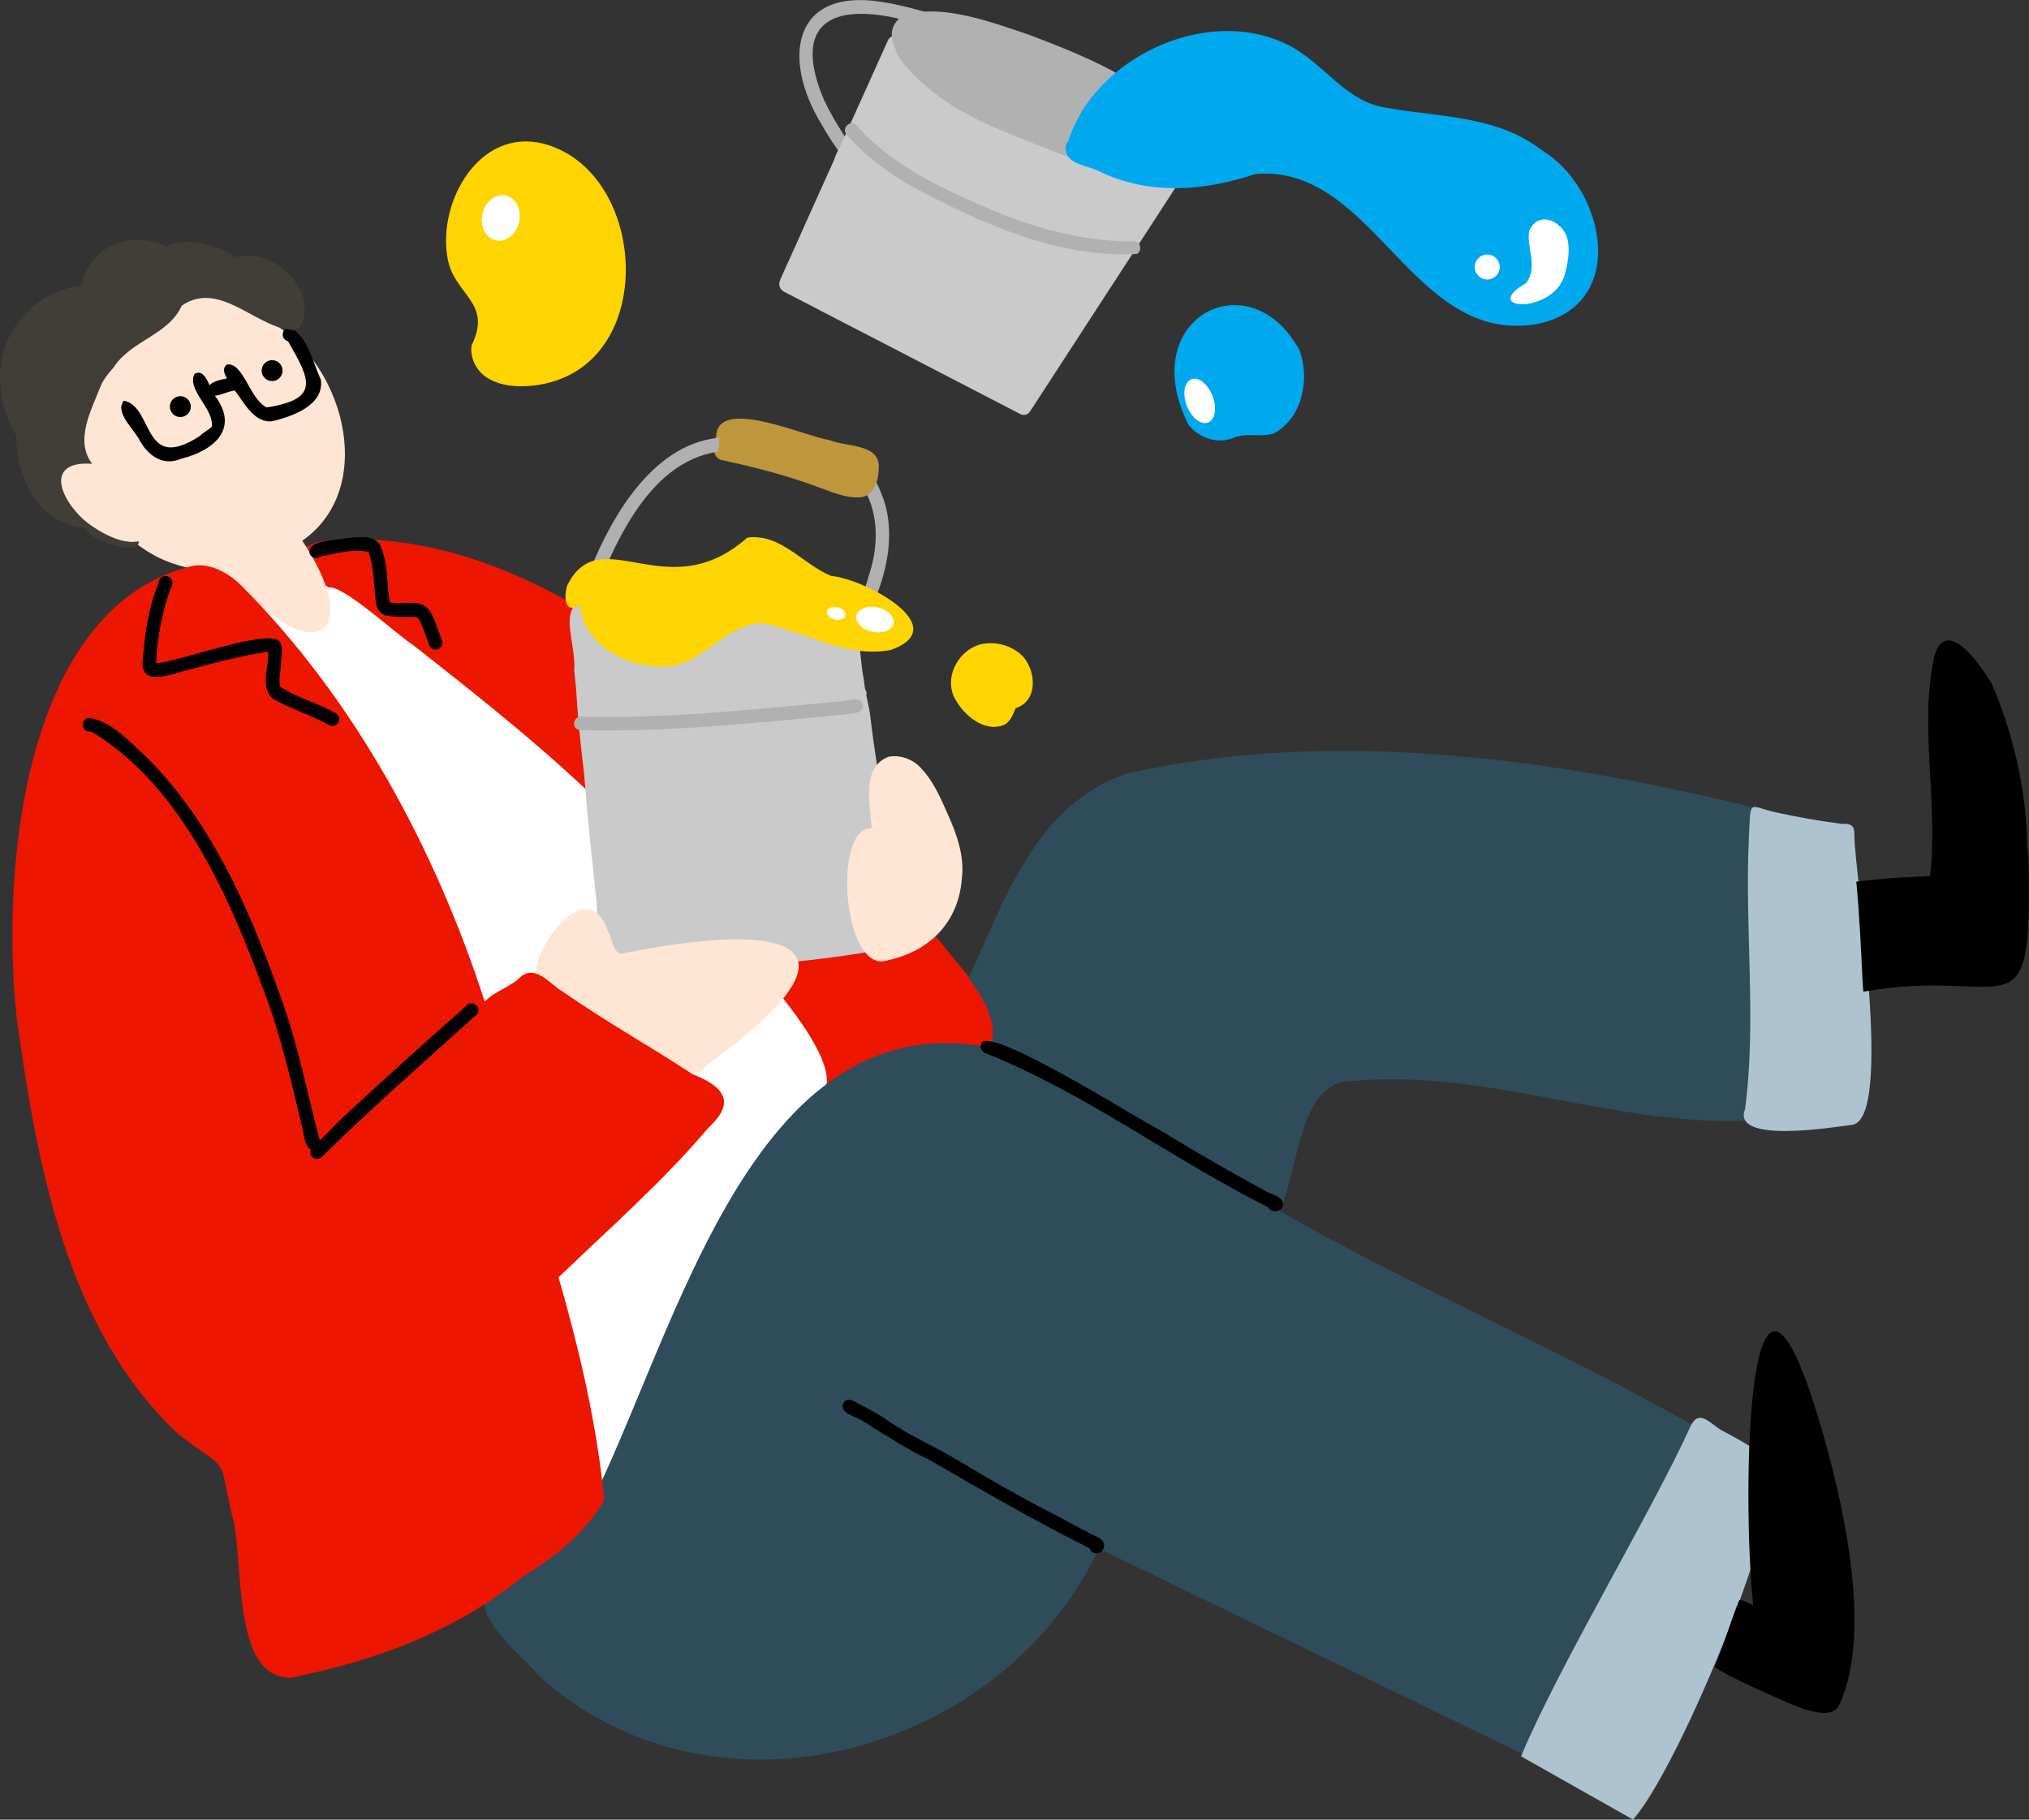
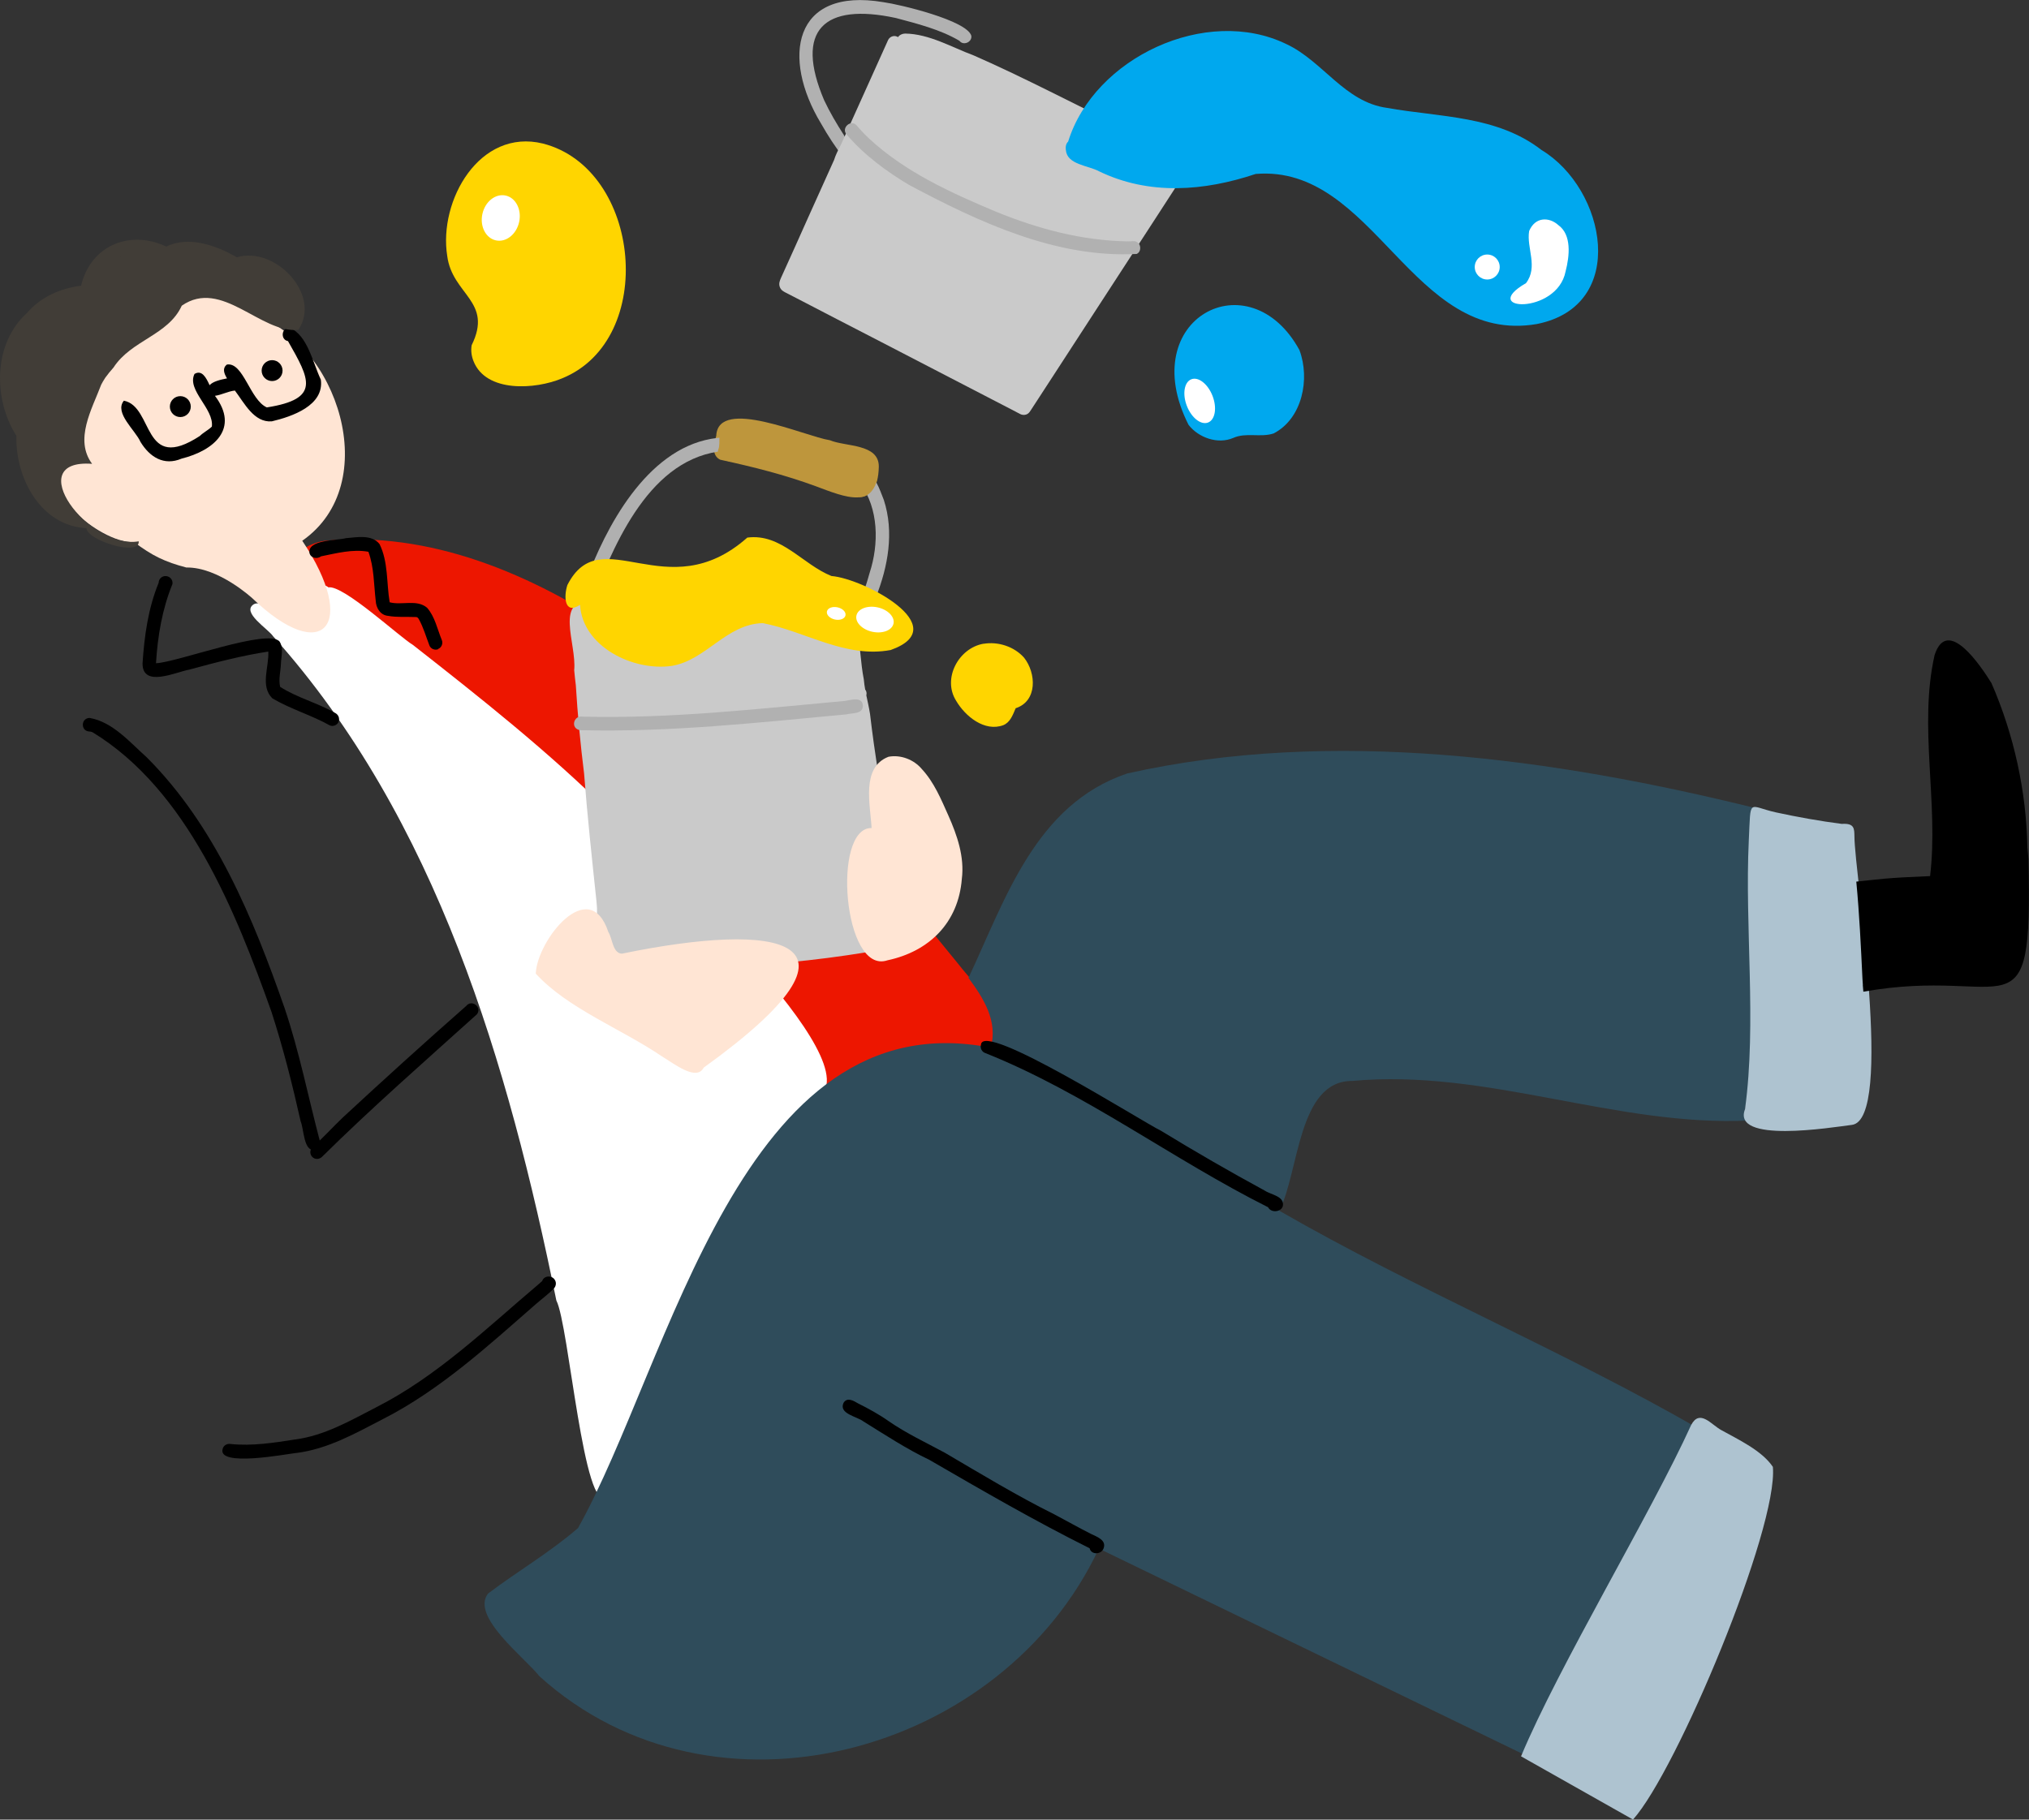
<svg xmlns="http://www.w3.org/2000/svg" id="_レイヤー_2" data-name="レイヤー 2" viewBox="0 0 250.25 224.48">
  <rect x="0" y="0" width="250.25" height="224.48" fill="#333333" stroke="none" />
  <defs>
    <style>
      .cls-1 {
        fill: #cacaca;
      }

      .cls-2 {
        fill: #b1b1b1;
      }

      .cls-3 {
        fill: #ed1600;
      }

      .cls-4 {
        fill: #aec3d0;
      }

      .cls-5 {
        fill: #00a8ee;
      }

      .cls-6 {
        fill: #fff;
      }

      .cls-7 {
        fill: #ffe5d4;
      }

      .cls-8 {
        fill: #df351e;
      }

      .cls-9 {
        fill: #b0b0b0;
      }

      .cls-10 {
        fill: #be963c;
      }

      .cls-11 {
        fill: #413d37;
      }

      .cls-12 {
        fill: #ffd500;
      }

      .cls-13 {
        fill: #2f4c5b;
      }
    </style>
  </defs>
  <g id="_イラスト" data-name="イラスト">
    <g>
      <g>
        <g>
          <path class="cls-3" d="M84.44,113.26c-13.79-13.36-26.97-27.77-43.12-38.43,0,0,0,0,.01.01-1.12-.54-2.34-2.17-3.62-1.78-4.98-1.65-1.36-5.78,2.26-6.33,25.84-2.55,50.52,20.86,66.81,38.66,3.92,4.33,7.63,8.89,11.33,13.43,3.11,4,5.86,5.44,4.3,11.05-1.43,6.56-4.39,14.54-10.98,17.31-.88.38-3.39.7-2.52-1.03-4.33-6.26-8.43-12.71-13.31-18.6-.11-.68-.71-1.21-1.03-1.82-.14-.56-.73-.95-.98-1.49,0,0,0-.01,0-.02-3.07-3.58-6.14-7.28-9.16-10.97Z" />
          <path class="cls-6" d="M31.3,74.54c.24-.13.54-.14.79-.02,1.56,1.26,3.68.69,5.41.08,1.5-.14,1.4-3.36,3.01-2.14,1.84-.32,8.82,6.16,10.39,7.08,8.35,6.54,16.75,13.19,24.3,20.67,3.08,4.13,31.44,29.27,26.12,34.91-13.33,14.13-20.11,32.04-26.43,49.56-2.9,2.5-4.72-21.28-6.27-24.24-5.92-29.1-14.71-59.37-34.94-81.95-.59-.9-3.95-2.95-2.39-3.94Z" />
          <path class="cls-7" d="M86.71,115.63s.02.02.03.03c-.01-.01-.02-.02-.03-.03Z" />
          <path class="cls-7" d="M84.89,117.81c-.15-.15-.3-.29-.47-.43-.1-.09-.21-.18-.31-.26.27.25.55.49.82.74-.01-.01-.03-.03-.04-.04Z" />
          <path class="cls-7" d="M85.7,123.88s.02.01.03.02c-.01,0-.02-.02-.03-.02Z" />
          <path class="cls-13" d="M60.2,196.58c-2.2,2.82,4.54,7.92,6.33,10.21,21.49,19.43,57.07,9.69,69-15.75l53.57,25.96c4.62-11.09,15.62-29.8,20.56-40.67-16.92-9.74-34.99-17.24-51.88-26.97,2.46-4.73,2.27-16.07,9.02-16.01,16.61-1.54,32.51,5.69,49.03,4.88-.88-.33-.67-1.35-.44-2.07,1.06-4.99.67-10.14.86-15.21.09-5.7.23-11.29-.09-17.01-.24-2.81-.55-4.06.39-4.24-24.93-6.16-52.21-9.95-77.53-4.28-11.3,3.83-15,15.47-19.57,25.22,1.86,2.51,3.65,5.34,2.75,8.61-30.78-6.1-39.49,38.88-50.91,59.26-3.5,3.03-7.44,5.31-11.07,8.06Z" />
          <path class="cls-4" d="M187.6,216.67c4.62-11.09,16.04-30,20.98-40.87,1.07-2.03,2.49-.03,3.73.63,2.1,1.17,5,2.52,6.35,4.53.67,7.57-11.85,37.51-17.25,43.51l-13.81-7.8Z" />
          <path class="cls-4" d="M215.23,136.8c1.44-10.64-.05-22.46.46-33.11.26-5.41-.14-4.24,3.35-3.47,2.52.55,5.45,1.08,8.12,1.42,1.59-.11,1.54.61,1.56,1.56.02,4.58,4.91,34.91-.31,35.57-2.54.32-14.91,2.35-13.17-1.97Z" />
-           <path d="M211.51,205.56c.87-1.88,2.13-6.14,2.98-8.1.13-.31,1.3.41,1.73.53-1.43-14.23-.73-52.42,8.15-22.74,2.83,9.44,6.7,25.91,2.5,35.04-1.11,2.42-5.93-.05-8.81-1.31-1.95-.86-6.64-3.07-6.55-3.42Z" />
          <path d="M229.76,121.46h0s0,0,0,.01c0,0,0,0,0-.01Z" />
          <path d="M229.76,121.48s0,0,0,0v.02s0-.01,0-.02c0,.02,0,.04,0,.06,0-.02,0-.04,0-.06Z" />
          <path d="M229.76,121.5s0,0,0-.01v-.02s0,0,0,.01c0,0,0,.02,0,.02,0,0,0,0,0,0Z" />
          <g>
            <path d="M229.76,121.51s0-.04,0-.06c0,.02,0,.04,0,.06-.02-.25-.03-.49-.05-.74,0,0,0,0,0,0-.19-4.01-.38-8.01-.76-12.01,3.05-.31,3.49-.45,9.1-.68,1.08-9.03-1.44-18.48.56-27.28,1.59-4.86,5.75,1.45,7.01,3.47,2.78,6.38,4.3,13.33,4.43,20.28,0,0,0,0,0-.02.03.33.07.65.09.97,0-.02,0-.03,0-.05.01.15.02.29.03.45,0-.03,0-.07,0-.1,0,.07,0,.14.01.21h0c.54,22.69-2.22,13.1-20.36,16.33-.02-.28-.05-.55-.07-.83Z" />
            <path d="M249.89,92.15s-.02-.04-.02-.05c0,.02.02.04.02.05Z" />
            <path d="M250.14,105.43s0-.03,0-.05c0,.02,0,.03,0,.05Z" />
            <path d="M229.54,117.31s0,.08,0,.12c0-.04,0-.08,0-.12Z" />
          </g>
          <path class="cls-1" d="M87.34,56.46s0,.02,0,.02c0,0,0-.02,0-.02Z" />
          <path class="cls-10" d="M88.35,53.73c-.27.97-.66,2.42.47,2.98,3.99.87,7.97,1.86,11.81,3.28,3.51,1.3,7.65,3.16,7.76-2.42.02-2.86-4.09-2.44-6.03-3.26-3.09-.47-13.72-5.37-14.02-.59Z" />
          <path class="cls-9" d="M106.5,73.02c-.17.43,0,.91.42,1.1.4.18.93,0,1.1-.42,1.51-3.8,2.28-8.05.99-12.02-.53-1.32-1.08-3.2-2.55-3.68-1.01-.14-1.35,1.32-.38,1.63,2.32,3.09,2.33,7.51,1.18,11.03-.23.79-.44,1.59-.76,2.35Z" />
          <path class="cls-9" d="M73.3,69.1c-.31,1.09-2.72,4.57-1.25,5.21,0,0,.01,0,.02,0,.02.01.05.02.08.03s.06.02.09.03c.11.02.23.01.33-.02.03,0,.06-.02.09-.03,0,0,.02,0,.03,0,.03-.01.06-.03.09-.05,0,0,0,0,0,0,.03-.02.06-.04.09-.06,0,0,0,0,0,0,.16-.12.28-.31.32-.52,3-7.64,7.6-18.01,17.09-18.11,1.32.67,2.04-1.24.6-1.58-8.83-.77-14.52,7.96-17.59,15.12Z" />
          <path class="cls-10" d="M91.14,53.39c-.05-.45-.47-.79-.92-.74s-.79.47-.74.92.47.79.92.74.79-.47.74-.92Z" />
          <path class="cls-10" d="M91.9,56.41c.35-.94.48-2.65-.71-3-.19-1.07-1.65-1.03-1.74.02-.04.36.31.62.28.99-.04.41-.42.66-.59,1.02-.48.9.63,1.91,1.47,1.29.4.34,1.08.18,1.29-.31Z" />
          <path class="cls-10" d="M90.61,55.39c.18-.95.29-2.9-1.09-2.89-.45.05-.79.47-.74.92.14.43.34.8.27,1.27-.43,1.16,1.11,1.86,1.56.69Z" />
          <path class="cls-10" d="M90.22,55.9c.05-.93.8-2.96-.59-3.15-1.37.09-.65,1.87-1.05,2.74-.31,1.1,1.35,1.51,1.64.41Z" />
          <path class="cls-10" d="M106.23,61.32c2-.19,3-4.13.48-4.14-.52-.61-1.6-.09-1.44.7-.11.69-.63,1.67.29,2.01-.58.48-.09,1.56.67,1.42Z" />
          <path class="cls-1" d="M73.36,113.59c.12-.16.18-.34.22-.54.12-.66.03-1.34-.03-2.01-.55-5.2-1.11-10.39-1.51-15.6-.45-3.63-.8-7.26-1.02-10.91-.07-.61-.15-1.22-.2-1.84.33-3.36-2.6-8.98,2.41-8.53,9.87-.5,20.46-1.95,30.06-1.67,3.01,2.23,2.44,7.18,3.25,11.33.03.42.1.84.17,1.25.15.18.21.42.14.71.16.77.34,1.54.46,2.32,1.11,9.52,3.18,19.06,4.09,28.57-11.63,2.27-27.04,3.73-38.12,1.42.12-1.45-.73-3.31.08-4.51Z" />
          <path class="cls-2" d="M104.38,88.13c.72-.2,1.96,0,2.05-1-.02-1.26-1.44-.78-2.23-.66-10.72.98-21.53,2.21-32.31,1.94-1.19-.22-1.57,1.52-.31,1.67,10.99.27,21.88-.93,32.8-1.95Z" />
          <path class="cls-12" d="M121.31,79.41c-3.07.53-5.11,4.29-3.39,7.03,1.12,1.92,3.51,3.88,5.83,3.02.87-.37,1.17-1.28,1.52-2.09,2.71-.88,2.54-4.33,1.04-6.23-1.22-1.38-3.2-2.02-5-1.72Z" />
          <path class="cls-12" d="M71.54,74.62c.32,5.18,6.58,8.21,11.3,7.53,4.25-.7,6.72-5.16,11.24-5.28,5.29,1.02,10.16,4.36,15.77,3.32,8.01-2.85-3.37-8.83-7.3-9.13-3.57-1.43-6.21-5.29-10.38-4.74-9.95,8.81-18.03-2.31-22.19,5.85-.45,1.36-.41,3.73,1.56,2.45ZM73.28,71.36s.02,0,.03,0c0,0-.02.02-.03.02,0,0,0-.02,0-.02Z" />
          <path class="cls-12" d="M66.97,17.71c12.12,3.11,14.13,24.16,2.37,28.96-3.3,1.39-9.4,1.8-10.94-2.12-.24-.6-.34-1.26-.23-1.96,2.68-5.43-2.39-6.21-3.01-11.01-1.09-6.83,3.99-15.79,11.81-13.87Z" />
          <path class="cls-7" d="M107.5,102.15c-4.92-.1-3.5,18.16,1.95,16.32,5.18-1.1,8.76-4.66,9.18-10.05.34-2.71-.57-5.36-1.66-7.81-.9-2.01-1.75-4.09-3.27-5.73-.97-1.17-2.62-1.81-4.12-1.52-3.4,1.31-2.23,5.95-2.08,8.79Z" />
          <path class="cls-7" d="M66.07,120.1c3.93,4.31,10.55,6.81,15.54,10.2,1.53.92,4.29,3.13,5.18,1.41,22.34-16.09,9.22-18.04-10.09-14.06-1.15-.06-1.15-1.87-1.67-2.68-2.37-7.08-8.79,1.04-8.95,5.13Z" />
          <path class="cls-7" d="M7.25,62.09c.43.8,1.23,2.48,2.22,1.27,1.48,1.52,4.77,3.65,7.07,3.51,2.18,1.67,3.84,2.46,6.44,3.14,3.98-.07,8.17,3.82,8.17,3.82,8.72,8.36,13.11,3.27,6.13-7.12,10.09-7.03,4.33-24.52-6.03-27.88.44-1.43-2.06-1.47-2.96-1.83.32-1.78-4.96-.88-6.13-1-1.08.06-2.71-.78-3.47.24-1.95-.11-1.96,2.03-.14,2.42-5.82,2.12-10.3,8.82-9.73,14.96-.76.19-.66,1.05-.35,1.59-.04,0-.08-.01-.12-.01-1.86-1.38-1.77,1.63-1.36,2.73-.04.07-.07.14-.09.22-1.78.61-.2,2.89.35,3.95ZM21.21,37.79c.12,0,.25.02.37.03-.06.01-.13.02-.19.03-.06-.02-.11-.05-.18-.06Z" />
          <path d="M15.27,49.43c3.74.72,2.23,9.03,9.4,4.34-.01.01-.03.02-.04.03.45-.45,1.05-.73,1.5-1.17.28-2.22-3.13-4.5-2.14-6.5.91-.54,1.43.44,1.86,1.39.41-.47,1.38-.69,2.15-.84-.38-.62-.6-1.26-.01-1.71,2.03-.32,2.84,4.37,4.92,5.29,6.68-1.05,5.29-3.47,2.61-8.18-.97-.17-.81-1.7.19-1.65,2.23.91,2.87,4.33,3.86,6.4.44,3.2-3.56,4.56-6.05,5.15-2.2.17-3.38-2.26-4.55-3.8-.85.09-1.61.53-2.46.65,3.04,4.02-.09,6.74-4.12,7.75-2.17.92-3.92-.19-5.06-2.06-.64-1.46-3.26-3.58-2.06-5.08Z" />
          <path class="cls-11" d="M12.93,46.67h0s0,0,0,0c0,0,0,0,0,0Z" />
          <path class="cls-11" d="M13.23,47.06s0,0,0,0c0,0,0,0,0,0Z" />
          <path class="cls-11" d="M14,45.35s0,0,0,0c0,0,0,0,0,0Z" />
          <path class="cls-11" d="M2.02,53.78c-.13,5.26,3.06,11.12,8.64,11.37.04,1.5,6.61,3.56,6.45,1.63-6.18,1.07-14.56-10.21-5.75-9.56-2.22-2.99-.02-6.74,1.12-9.76,0,0,0,0,0,0,.14-.27.29-.54.46-.79,0,0,0,0,0,0,0-.01.02-.02.02-.04,0,0,0,0,0,0,.32-.45.67-.87,1.04-1.29,0,0,0,0,0,0,2.21-3.4,6.74-3.96,8.42-7.63h0c4.92-3.42,9.73,3.46,14.38,2.98,2.89-4.3-2.83-10.37-7.6-8.95-2.47-1.45-5.93-2.69-8.69-1.32-4.26-2.05-9.27-.34-10.51,4.82-2.61.35-4.95,1.38-6.67,3.37-4.19,3.78-4.19,10.62-1.31,15.15ZM14.83,31.69s.03,0,.05-.01c-.01.01-.03.02-.04.03,0,0,0-.01,0-.02Z" />
          <path d="M158.22,148.79c.24-1.23-1.46-1.39-2.23-1.91-4.33-2.35-8.6-4.82-12.81-7.39-2.26-1.08-21.99-13.61-22.19-10.61-.13.43.12.91.56,1.04,12.33,4.93,23.02,13.08,34.85,19.01.34.7,1.59.64,1.82-.14Z" />
          <path d="M136.11,191.02c.39-1.01-.81-1.44-1.53-1.78-1.53-.77-3.02-1.62-4.52-2.41-4.7-2.34-9.04-4.98-13.54-7.62-2.35-1.27-4.74-2.38-6.93-3.9-1.16-.82-2.53-1.57-3.76-2.18-.55-.33-1.34-.8-1.79-.07-.63,1.36,1.67,1.68,2.46,2.3,2.63,1.63,5.35,3.42,8.12,4.73,6.52,3.78,13.03,7.55,19.77,10.91.2.85,1.44.79,1.72.02Z" />
          <path d="M36.54,179.25c3.88-.49,7.27-2.41,10.68-4.18,7.05-3.59,12.98-9.04,18.86-14.18.76-.66,1.59-1.26,2.28-1.99.22-.26.27-.68.09-.97-.34-.64-1.36-.6-1.58.11-.17.16-.35.31-.48.42-6.39,5.4-12.47,11.33-19.99,15.15-3.23,1.67-6.42,3.51-10,3.97-2.61.41-5.32.83-7.94.56-.43-.08-.86.14-.99.57-.75,2.33,7.89.66,9.15.52,0,0-.08.01-.08.01Z" />
          <path d="M54.03,80.06c.43-.17.63-.66.47-1.08-.56-1.35-.85-2.9-1.83-4.01-1.27-1.07-3.11-.27-4.61-.67,0,0,0,0,0,0-.4-2.38-.16-4.98-1.25-7.18-.96-1.22-2.78-.84-4.14-.73-1.14.3-4.76.18-4.5,1.83.16.65.95.78,1.43.41,1.9-.38,3.91-.92,5.84-.56,0,0,0,0,0,0,.71,1.97.66,4,.9,6.04.04.88.56,1.76,1.49,1.86,1.15.21,2.33.1,3.49.15.16,0,.25.12.33.25.57,1.02.89,2.16,1.31,3.25.16.43.67.63,1.08.47Z" />
          <g>
            <path class="cls-2" d="M105.28,19.7c1.06-.98-.84-2.14-1.21-3.06-.89-1.37-1.72-2.79-2.42-4.27-3.7-8.68,0-12.06,8.84-10.15,2.66.71,5.46,1.41,7.84,2.81.48.65,1.59.17,1.47-.62-.55-1.89-8.79-3.86-10.83-4.14-11.21-1.9-12.57,6.9-7.73,14.93.9,1.58,1.78,2.94,2.87,4.33.28.36.8.44,1.17.17Z" />
            <path class="cls-1" d="M96.12,34.88c.04-.21.12-.41.21-.61,1.13-2.48,2.24-4.96,3.35-7.45,1.06-2.36,2.12-4.72,3.19-7.08.2-.64.51-1.24.82-1.83,1.23-2.75,2.47-5.49,3.71-8.23.71-1.57,1.42-3.15,2.13-4.73.19-.41.68-.62,1.1-.44.05.02.09.05.13.07.18-.27.52-.43.87-.44,2.99.04,5.72,1.68,8.47,2.7,6.36,2.79,12.49,6.06,18.75,9.06,2.16,1.09,4.27,2.29,6.38,3.5.09-.07.19-.13.3-.16.05-.08.11-.17.16-.25.25-.38.75-.53,1.15-.29.38.23.54.76.29,1.14-.15.24-.31.48-.47.72.12.37-.02.78-.55,1.07-.06.02-.12.03-.18.04-.34.53-.68,1.05-1.02,1.58-1.62,2.49-3.23,5-4.86,7.49-1.7,2.6-3.39,5.22-5.09,7.83-1.59,2.45-3.18,4.88-4.76,7.33-.7,1.09-1.42,2.17-2.12,3.26-.28.43-.56.86-.84,1.29-.15.23-.28.48-.52.62-.11.06-.22.1-.34.11-.18.02-.36-.01-.53-.09-.1-.05-.21-.1-.31-.16-.04-.02-.15-.08-.26-.14-2.67-1.39-5.34-2.77-8.01-4.15-2.84-1.47-5.69-2.94-8.53-4.42-1.77-.91-3.63-1.88-5.5-2.84-1.34-.69-2.77-1.43-4.2-2.18-.62-.32-1.24-.64-1.86-.96-.23-.12-.48-.23-.68-.39-.29-.22-.44-.63-.37-.99Z" />
            <path class="cls-2" d="M140.19,31.33c.61-.27.58-1.25-.03-1.5-.25-.17-.73-.02-.97-.05-5.7-.08-11.12-1.53-16.34-3.66-5.53-2.32-11.22-4.9-15.65-9.02,0,0,.01.01.02.02,0,0,.01.01.02.02-.56-.53-1.09-1.08-1.58-1.67-.73-.8-1.96.34-1.23,1.13,2.14,2.52,4.98,4.61,7.74,6.24,8.59,4.57,18.08,9.01,28.01,8.49Z" />
            <path class="cls-5" d="M160.28,43.21c-6.15-11.32-20.35-3.95-13.69,9.2,1.23,1.59,3.61,2.43,5.5,1.62,1.61-.72,3.36-.02,5-.56,3.54-1.84,4.5-6.72,3.19-10.25Z" />
-             <path class="cls-2" d="M111.05,2.15c4.42-2.05,11.51.68,15.92,2.16,4.91,1.87,9.84,3.79,14.14,6.86,2.99,2.16,9.7,7.83,4.58,11.06-.38.24-.79.31-1.22.3-.17.05-.35.08-.52.11-1.56.27-3.02-.21-4.51-.63-3.45-.94-6.79-2.34-10.12-3.59-4.93-1.96-10.26-3.83-14.43-7.22-.84-.7-4.08-3.39-4.44-5.14-.66-1.33-.74-2.77.59-3.89Z" />
            <path class="cls-5" d="M131.47,18.54c.14,1.77,2.78,1.88,4.08,2.59,6.2,3,12.98,2.45,19.32.33,14.66-1.22,19.25,21.19,34.7,18.51,11.33-2.27,8.52-16.67.55-21.47-5.52-4.27-12.52-4.02-19.04-5.19-5.24-.71-7.92-5.77-12.42-7.87-9.87-4.8-23.7,1.66-26.92,12.03-.27.24-.34.67-.28,1.07Z" />
          </g>
          <polygon class="cls-8" points="41.36 74.86 41.36 74.86 41.36 74.87 41.36 74.86" />
-           <path class="cls-3" d="M23.45,69.89C3.03,75.06.06,106.94,2.05,125.49c2.5,18.1,6.13,38.58,20.06,51.54,6.53,4.86,4.73,2.37,6.54,10.03,1.51,5.19-.21,20.21,7.31,19.89,10.23-2.04,20.39-5.76,28.5-12.45,3.89-2.29,7.81-5.49,10.07-9.42-.9-9.3-3.04-18.46-5.64-27.5,6.27-6.04,12.85-11.8,18.47-18.44,3.48-3.21,1.92-5.1-1.99-6.65-5.27-3.47-10.8-6.54-15.98-10.17-1.52-.86-3.22-3.28-5.07-1.91-1.25,1.32-3.25,1.81-4.54,3.15-6.1-18.92-16.13-37.45-30.1-51.4,0,0-2.96-3.11-6.22-2.28Z" />
          <path d="M38.86,141.85c.43-.11.74-.58.61-1.01-1.45-5.48-2.55-11.1-4.37-16.48-3.88-11.11-8.56-22.49-17-30.93-2.09-1.86-4.18-4.36-7.04-4.86-1.09,0-1.14,1.62-.05,1.67.14,0,.27.04.4.09,11.69,7.13,17.66,22.11,22.07,34.49,1.44,4.44,2.58,8.96,3.6,13.51.42.98.35,3.79,1.77,3.53Z" />
          <path d="M39.69,142.74c6.16-6.09,12.71-11.82,19.13-17.61.68-.87-.64-1.9-1.33-1.02-5.13,4.51-10.2,9.11-15.21,13.75-1.27,1.21-2.44,2.52-3.75,3.68-.34.3-.33.87-.02,1.18.33.34.84.32,1.18.02Z" />
          <path d="M41.75,89.05c.19-.43-.02-.9-.42-1.1-2.16-1.24-4.73-1.89-6.78-3.22-.22-.94.07-1.94.1-2.87.03-.88.34-1.91-.16-2.7-1.31-1.72-12.66,2.56-15.25,2.66.2-3.33.77-6.7,2.03-9.77.09-.58-.4-1.04-.96-.98-.42.05-.74.41-.74.82-1.3,3.16-1.77,6.58-1.99,9.95-.01,3.04,4.08,1.07,5.76.77,3.18-.87,6.52-1.74,9.75-2.23.11,1.88-1.03,4.26.5,5.77,2.22,1.32,4.8,2.06,7.07,3.33.4.2.92-.02,1.1-.42Z" />
        </g>
        <circle cx="33.56" cy="45.72" r="1.29" />
        <circle cx="22.24" cy="50.16" r="1.29" />
      </g>
      <ellipse class="cls-6" cx="61.77" cy="26.89" rx="2.83" ry="2.32" transform="translate(22.37 81.54) rotate(-77.74)" />
      <ellipse class="cls-6" cx="147.97" cy="49.47" rx="1.7" ry="2.86" transform="translate(-7.89 56.6) rotate(-21.11)" />
      <path class="cls-6" d="M193.09,33.5c.51-1.96.76-4.54-.89-5.73-1.1-1-2.84-1.07-3.6.73-.35,2.1,1.15,4.41-.39,6.43-5.96,3.44,3.81,3.95,4.88-1.43Z" />
      <circle class="cls-6" cx="183.43" cy="32.94" r="1.54" />
      <ellipse class="cls-6" cx="107.93" cy="76.44" rx="1.54" ry="2.34" transform="translate(10.3 165.67) rotate(-77.74)" />
      <ellipse class="cls-6" cx="103.14" cy="75.69" rx=".77" ry="1.17" transform="translate(7.27 160.39) rotate(-77.74)" />
    </g>
  </g>
</svg>